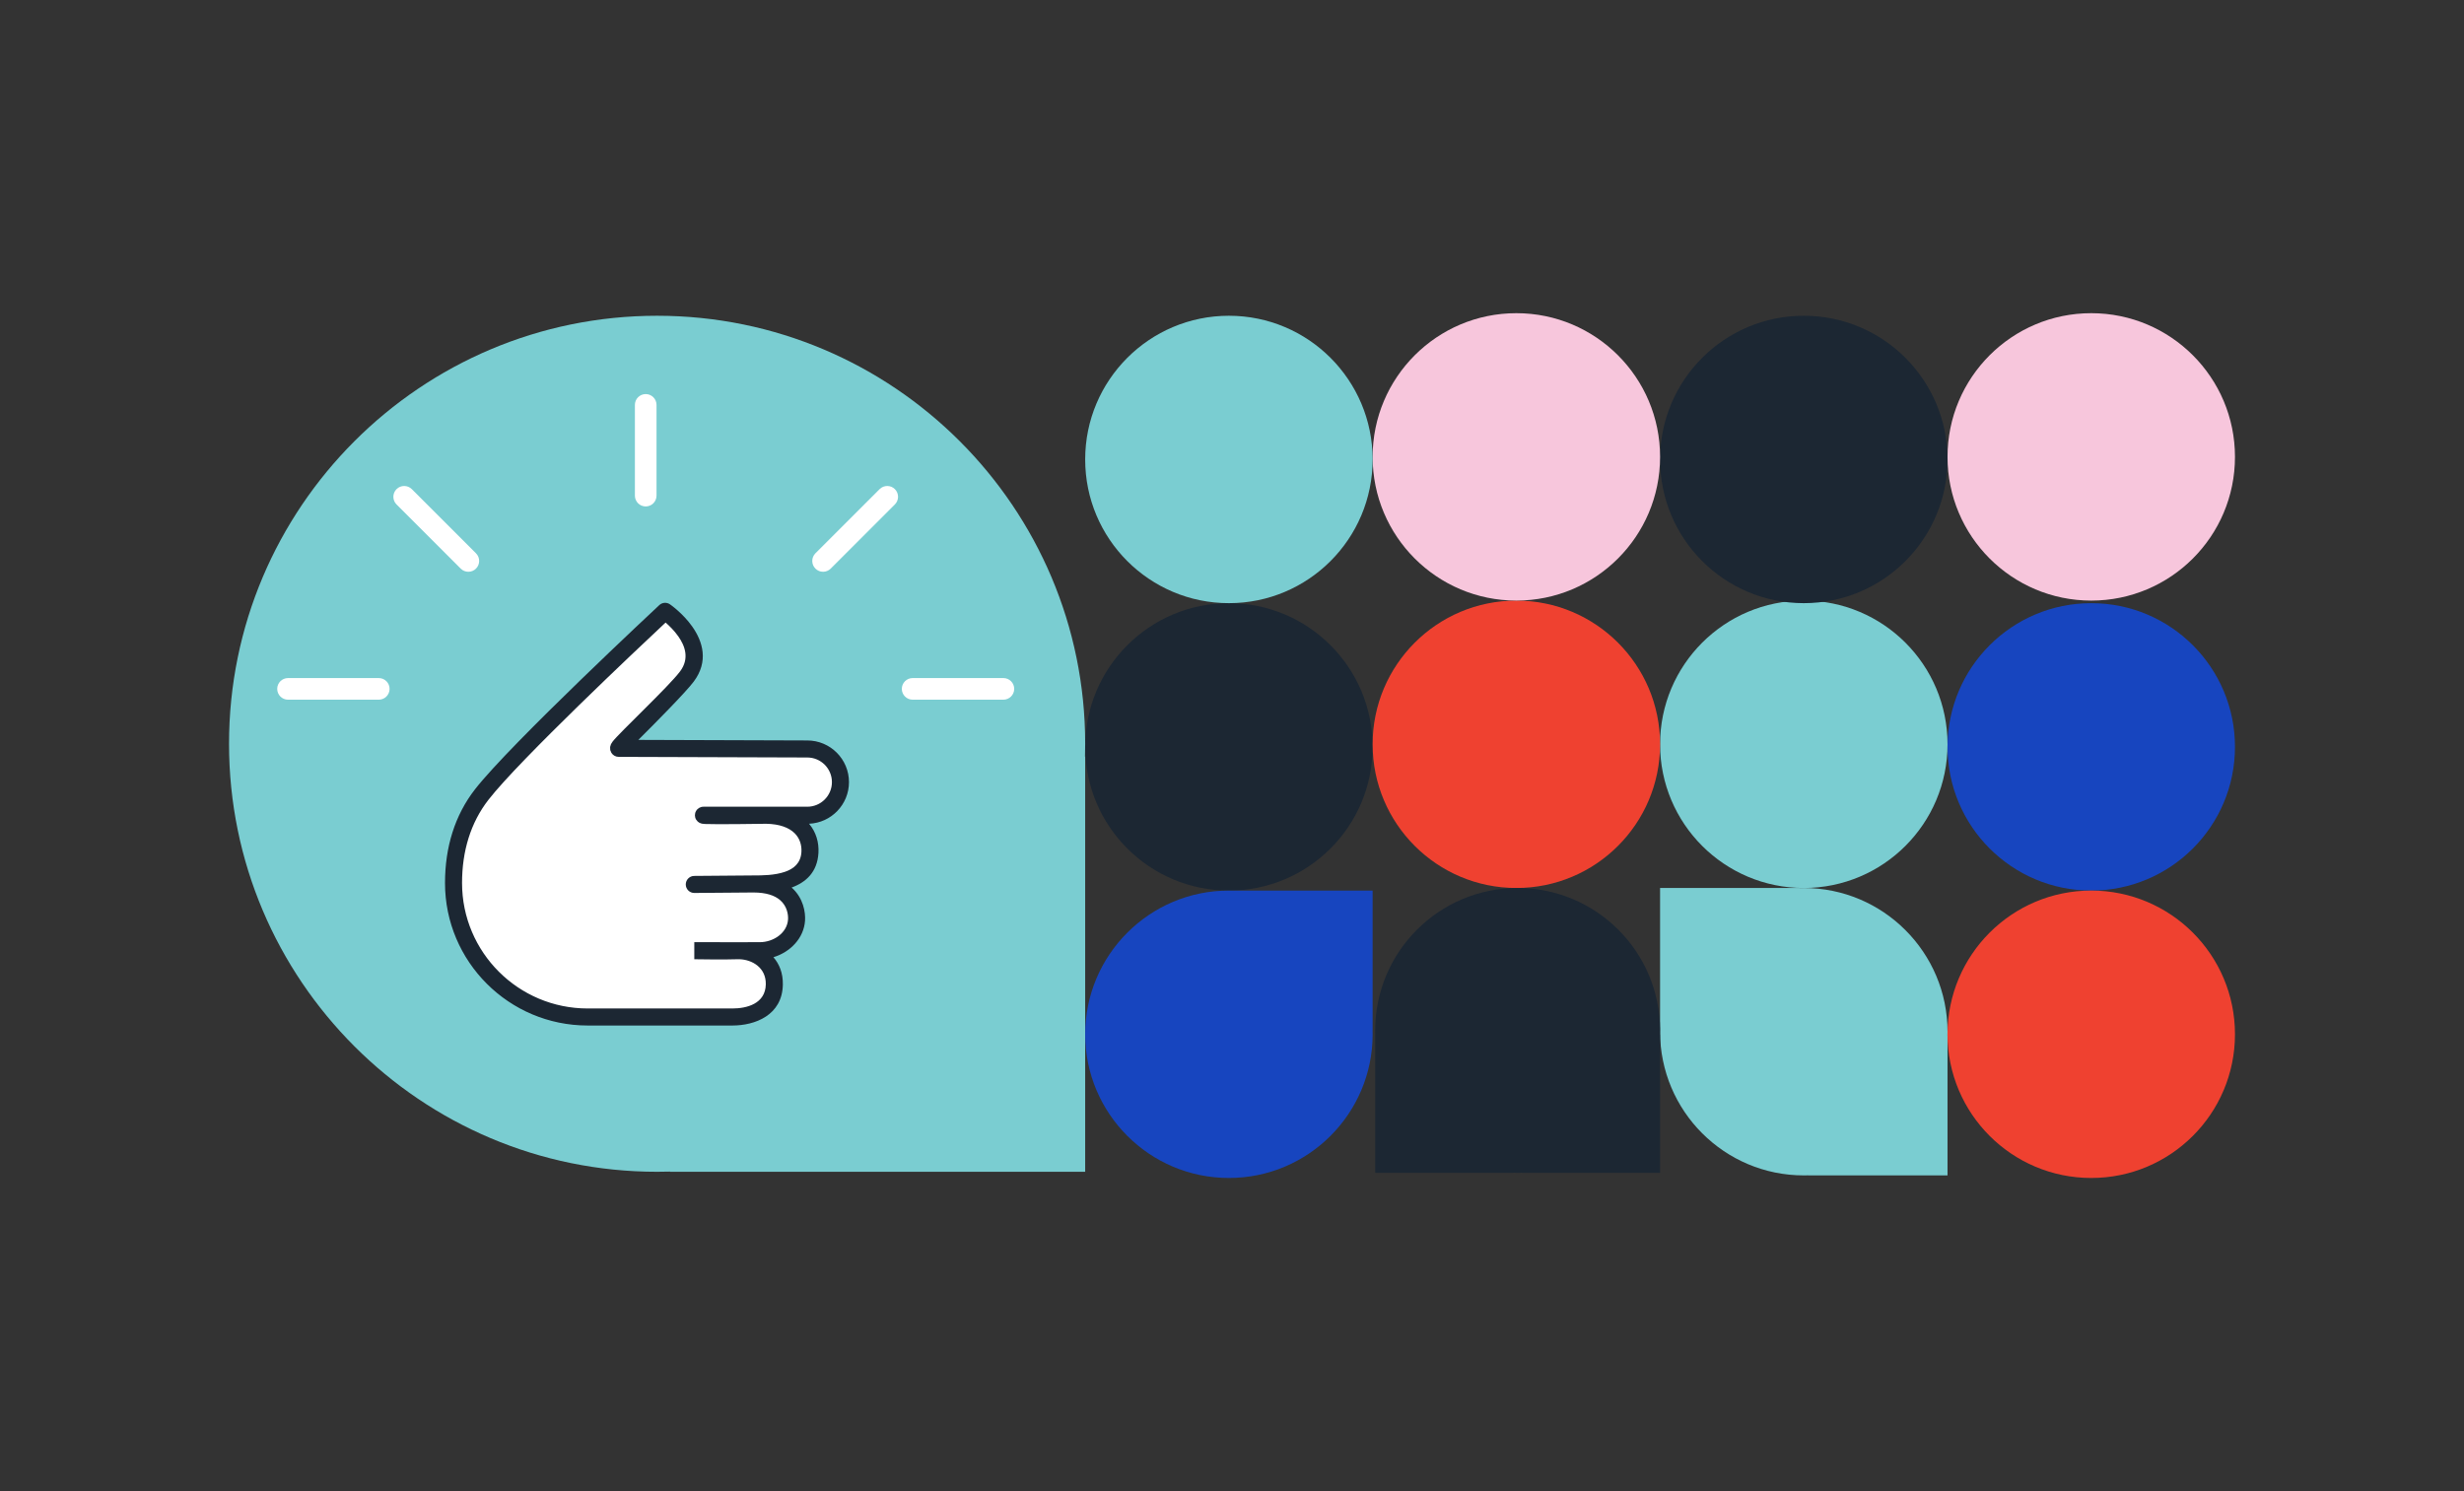
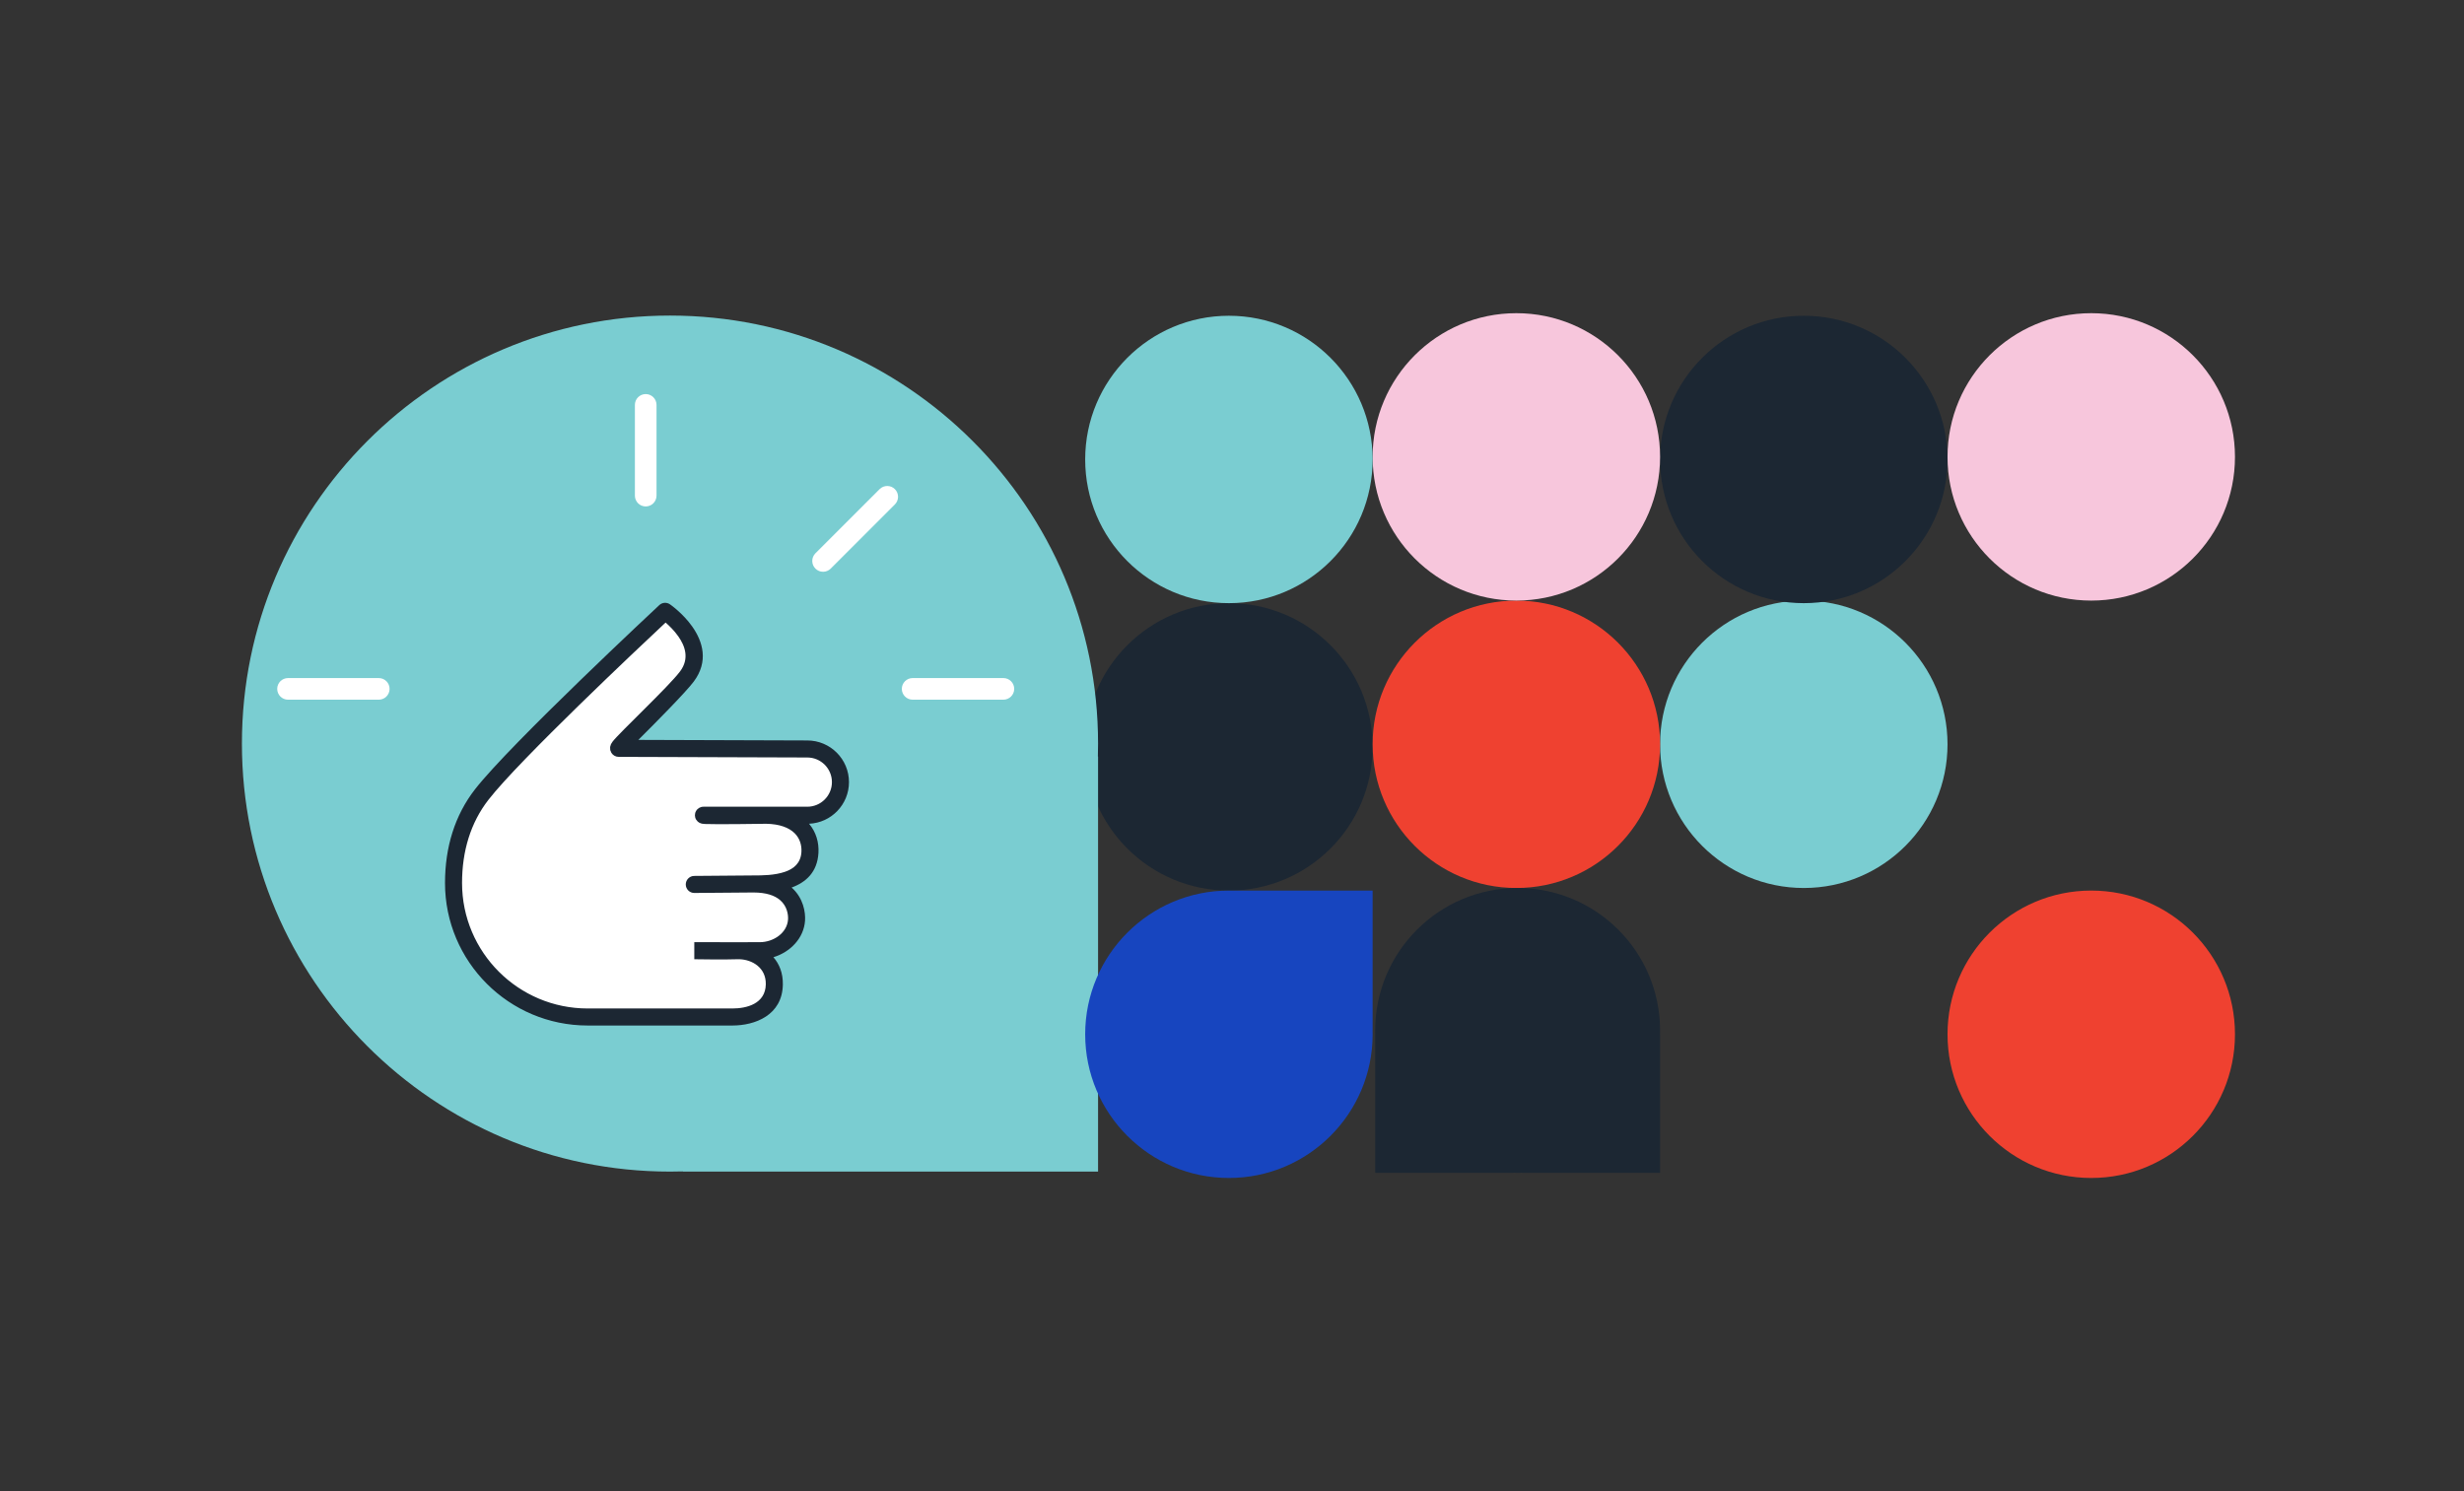
<svg xmlns="http://www.w3.org/2000/svg" width="100%" height="100%" viewBox="0 0 570 345" version="1.1" xml:space="preserve" style="fill-rule:evenodd;clip-rule:evenodd;stroke-linejoin:round;stroke-miterlimit:2;">
  <rect x="0" y="0" width="570" height="345" fill="#333333" stroke="none" />
  <g>
-     <circle cx="483.771" cy="172.798" r="33.248" style="fill:#1745bf;" />
    <circle cx="284.284" cy="172.798" r="33.248" style="fill:#1c2733;" />
    <circle cx="417.275" cy="172.202" r="33.248" style="fill:#7acdd1;" />
    <circle cx="350.78" cy="172.202" r="33.248" style="fill:#ef4130;" />
    <circle cx="483.771" cy="239.293" r="33.248" style="fill:#ef4130;" />
-     <path d="M154.989,271.065c-0.99,0.029 -1.984,0.044 -2.981,0.044c-54.654,-0 -99.027,-44.373 -99.027,-99.028c0,-54.654 44.373,-99.027 99.027,-99.027c54.655,0 99.028,44.373 99.028,99.027c-0,0.997 -0.015,1.991 -0.044,2.981l0.044,-0l-0,96.047l-96.047,-0l-0,-0.044Z" style="fill:#7acdd1;" />
+     <path d="M154.989,271.065c-54.654,-0 -99.027,-44.373 -99.027,-99.028c0,-54.654 44.373,-99.027 99.027,-99.027c54.655,0 99.028,44.373 99.028,99.027c-0,0.997 -0.015,1.991 -0.044,2.981l0.044,-0l-0,96.047l-96.047,-0l-0,-0.044Z" style="fill:#7acdd1;" />
    <circle cx="483.771" cy="105.707" r="33.248" style="fill:#f7c6dc;" />
    <circle cx="417.275" cy="106.302" r="33.248" style="fill:#1c2733;" />
    <circle cx="350.78" cy="105.707" r="33.248" style="fill:#f7c6dc;" />
    <circle cx="284.284" cy="106.302" r="33.248" style="fill:#7acdd1;" />
    <path d="M317.517,238.293c0.01,0.332 0.015,0.666 0.015,1c-0,18.35 -14.898,33.248 -33.248,33.248c-18.35,0 -33.248,-14.898 -33.248,-33.248c-0,-18.35 14.898,-33.247 33.248,-33.247c0.335,-0 0.668,0.005 1,0.014l0,-0.014l32.248,-0l-0,32.247l-0.015,-0Z" style="fill:#1745bf;" />
-     <path d="M418.276,271.931c-0.332,0.01 -0.666,0.015 -1.001,0.015c-18.35,-0 -33.248,-14.898 -33.248,-33.248c0,-0.335 0.005,-0.668 0.015,-1.001l-0.015,0l0,-32.247l32.248,0l-0,0.015c0.332,-0.01 0.666,-0.015 1,-0.015c18.35,0 33.248,14.898 33.248,33.248c0,0.335 -0.005,0.668 -0.015,1.001l0.015,-0l0,32.247l-32.247,-0l-0,-0.015Z" style="fill:#7acdd1;" />
    <path d="M318.142,239.392c-0.01,-0.329 -0.015,-0.66 -0.015,-0.992c0,-18.185 14.765,-32.95 32.95,-32.95c18.186,0 32.95,14.765 32.95,32.95c0,0.332 -0.004,0.663 -0.014,0.992l0.014,0l0,31.959l-31.958,-0l-0,-0.015c-0.329,0.01 -0.66,0.015 -0.992,0.015c-0.331,-0 -0.662,-0.005 -0.991,-0.015l-0,0.015l-31.959,-0l0,-31.959l0.015,0Z" style="fill:#1c2733;" />
    <g>
      <path d="M66.628,161.883c-1.38,0 -2.501,-1.121 -2.501,-2.501c-0,-1.381 1.121,-2.502 2.501,-2.502l20.996,0c1.381,0 2.501,1.121 2.501,2.502c0,1.38 -1.12,2.501 -2.501,2.501l-20.996,0Z" style="fill:#fff;" />
      <path d="M232.117,156.88c1.38,0 2.501,1.121 2.501,2.502c0,1.38 -1.121,2.501 -2.501,2.501l-20.996,0c-1.381,0 -2.501,-1.121 -2.501,-2.501c-0,-1.381 1.12,-2.502 2.501,-2.502l20.996,0Z" style="fill:#fff;" />
    </g>
    <g>
-       <path d="M91.729,116.708c-0.976,-0.976 -0.976,-2.561 -0,-3.537c0.976,-0.976 2.561,-0.976 3.537,-0l14.847,14.846c0.976,0.976 0.976,2.561 -0,3.538c-0.976,0.976 -2.562,0.976 -3.538,-0l-14.846,-14.847Z" style="fill:#fff;" />
      <path d="M203.479,113.171c0.976,-0.976 2.561,-0.976 3.537,-0c0.976,0.976 0.976,2.561 0,3.537l-14.846,14.847c-0.976,0.976 -2.561,0.976 -3.538,-0c-0.976,-0.977 -0.976,-2.562 0,-3.538l14.847,-14.846Z" style="fill:#fff;" />
    </g>
    <path d="M146.871,93.677c0,-1.381 1.121,-2.502 2.502,-2.502c1.38,0 2.501,1.121 2.501,2.502l-0,20.996c-0,1.38 -1.121,2.501 -2.501,2.501c-1.381,0 -2.502,-1.121 -2.502,-2.501l0,-20.996Z" style="fill:#fff;" />
    <path d="M169.433,235.297l-33.484,-0c-17.128,-0 -31.033,-13.894 -31.033,-31.006c-0,-7.831 2.128,-14.818 6.53,-20.471c8.157,-10.475 42.416,-42.378 42.416,-42.378c0,0 10.784,7.422 5.033,15.084c-2.946,3.924 -16.659,16.616 -15.762,16.616l43.615,0.144c4.235,-0 7.674,3.435 7.674,7.667c0,4.232 -3.439,7.667 -7.674,7.667l-24.02,0c0.13,0.223 14.532,0 14.532,0c7.503,0.131 10.349,4.377 10.104,8.601c-0.419,7.203 -8.902,7.296 -13.138,7.296l-13.615,0.11c2.682,0 7.063,-0.093 13.615,-0.11c9.033,-0.023 10.205,5.851 10.038,8.354c-0.275,4.11 -4.304,7.091 -8.54,7.091l-15.113,-0c1.995,-0 5.98,0.126 9.947,-0c3.933,-0.125 8.669,2.352 8.568,7.811c-0.108,5.81 -5.457,7.524 -9.693,7.524Z" style="fill:#fff;" />
    <path d="M147.666,171.185c11.159,0.037 39.087,0.129 39.082,0.129c5.324,-0 9.646,4.319 9.646,9.639c-0,5.182 -4.101,9.415 -9.235,9.63c1.64,1.937 2.313,4.344 2.173,6.753c-0.259,4.454 -2.898,6.806 -6.207,8.008c2.755,2.433 3.231,5.787 3.106,7.658c-0.27,4.048 -3.407,7.29 -7.317,8.461c1.367,1.569 2.233,3.679 2.183,6.347c-0.131,7.111 -6.48,9.458 -11.664,9.458l-33.484,0c-18.216,0 -33.005,-14.777 -33.005,-32.977c-0,-8.298 2.282,-15.693 6.946,-21.682c8.2,-10.53 42.629,-42.61 42.629,-42.61c0.676,-0.63 1.7,-0.705 2.461,-0.181c0,-0 2.983,2.049 5.169,5.159c2.416,3.438 3.838,8.051 0.323,12.733c-1.866,2.485 -8.833,9.518 -12.806,13.475Zm23.405,50.748c-0.151,-0.002 -0.301,-0.002 -0.451,0c-3.991,0.127 -8.002,0.001 -10.009,0.001l-0,-3.944c0.001,0 9.884,0.001 9.884,0.001c0.229,-0.008 0.459,-0.008 0.691,-0l4.538,-0.001c3.21,0 6.364,-2.136 6.572,-5.251c0.074,-1.101 -0.196,-3.096 -1.862,-4.508c-1.239,-1.052 -3.184,-1.737 -6.123,-1.742c-0.025,-0 -0.05,-0 -0.076,-0l-0.004,-0l-9.905,0.08c-1.481,0.017 -2.706,0.03 -3.699,0.03c-0.006,0 -0.011,0 -0.016,0c-1.086,0 -1.968,-0.878 -1.972,-1.964c-0.005,-1.086 0.87,-1.971 1.956,-1.979l0.016,-0.001l3.744,-0.03c2.513,-0.029 5.76,-0.069 9.855,-0.08l0.016,0c0.036,0 0.071,0 0.107,0c1.947,0 4.815,-0.006 7.256,-0.841c1.975,-0.675 3.653,-1.965 3.806,-4.597c0.091,-1.562 -0.37,-3.134 -1.566,-4.322c-1.333,-1.322 -3.491,-2.134 -6.572,-2.193c-0.69,0.01 -11.818,0.175 -14.193,0.051c-0.351,-0.018 -0.595,-0.053 -0.713,-0.079l-0.52,-0.186l-0.416,-0.286l-0.387,-0.472c-0.359,-0.61 -0.363,-1.365 -0.012,-1.979c0.351,-0.614 1.004,-0.993 1.712,-0.993l14.501,0c0.022,0 0.044,0 0.065,0l9.454,0c3.147,0 5.702,-2.551 5.702,-5.695c0,-3.144 -2.555,-5.696 -5.702,-5.696l-0.007,0c0,0 -43.614,-0.144 -43.608,-0.144l-0.52,-0.067l-0.453,-0.181l-0.393,-0.281l-0.326,-0.386l-0.275,-0.661l-0.028,-0.712l0.197,-0.646l0.374,-0.592c1.592,-2.09 12.959,-12.715 15.609,-16.245c2.237,-2.98 1.142,-5.909 -0.396,-8.097c-0.957,-1.362 -2.101,-2.473 -2.95,-3.207c-6.184,5.788 -33.778,31.759 -40.971,40.994c-4.139,5.315 -6.114,11.895 -6.114,19.259c0,16.025 13.023,29.034 29.062,29.034l33.484,-0c3.291,-0 7.638,-1.075 7.721,-5.588c0.073,-3.909 -3.213,-5.713 -6.083,-5.804Z" style="fill:#1c2733;" />
  </g>
</svg>